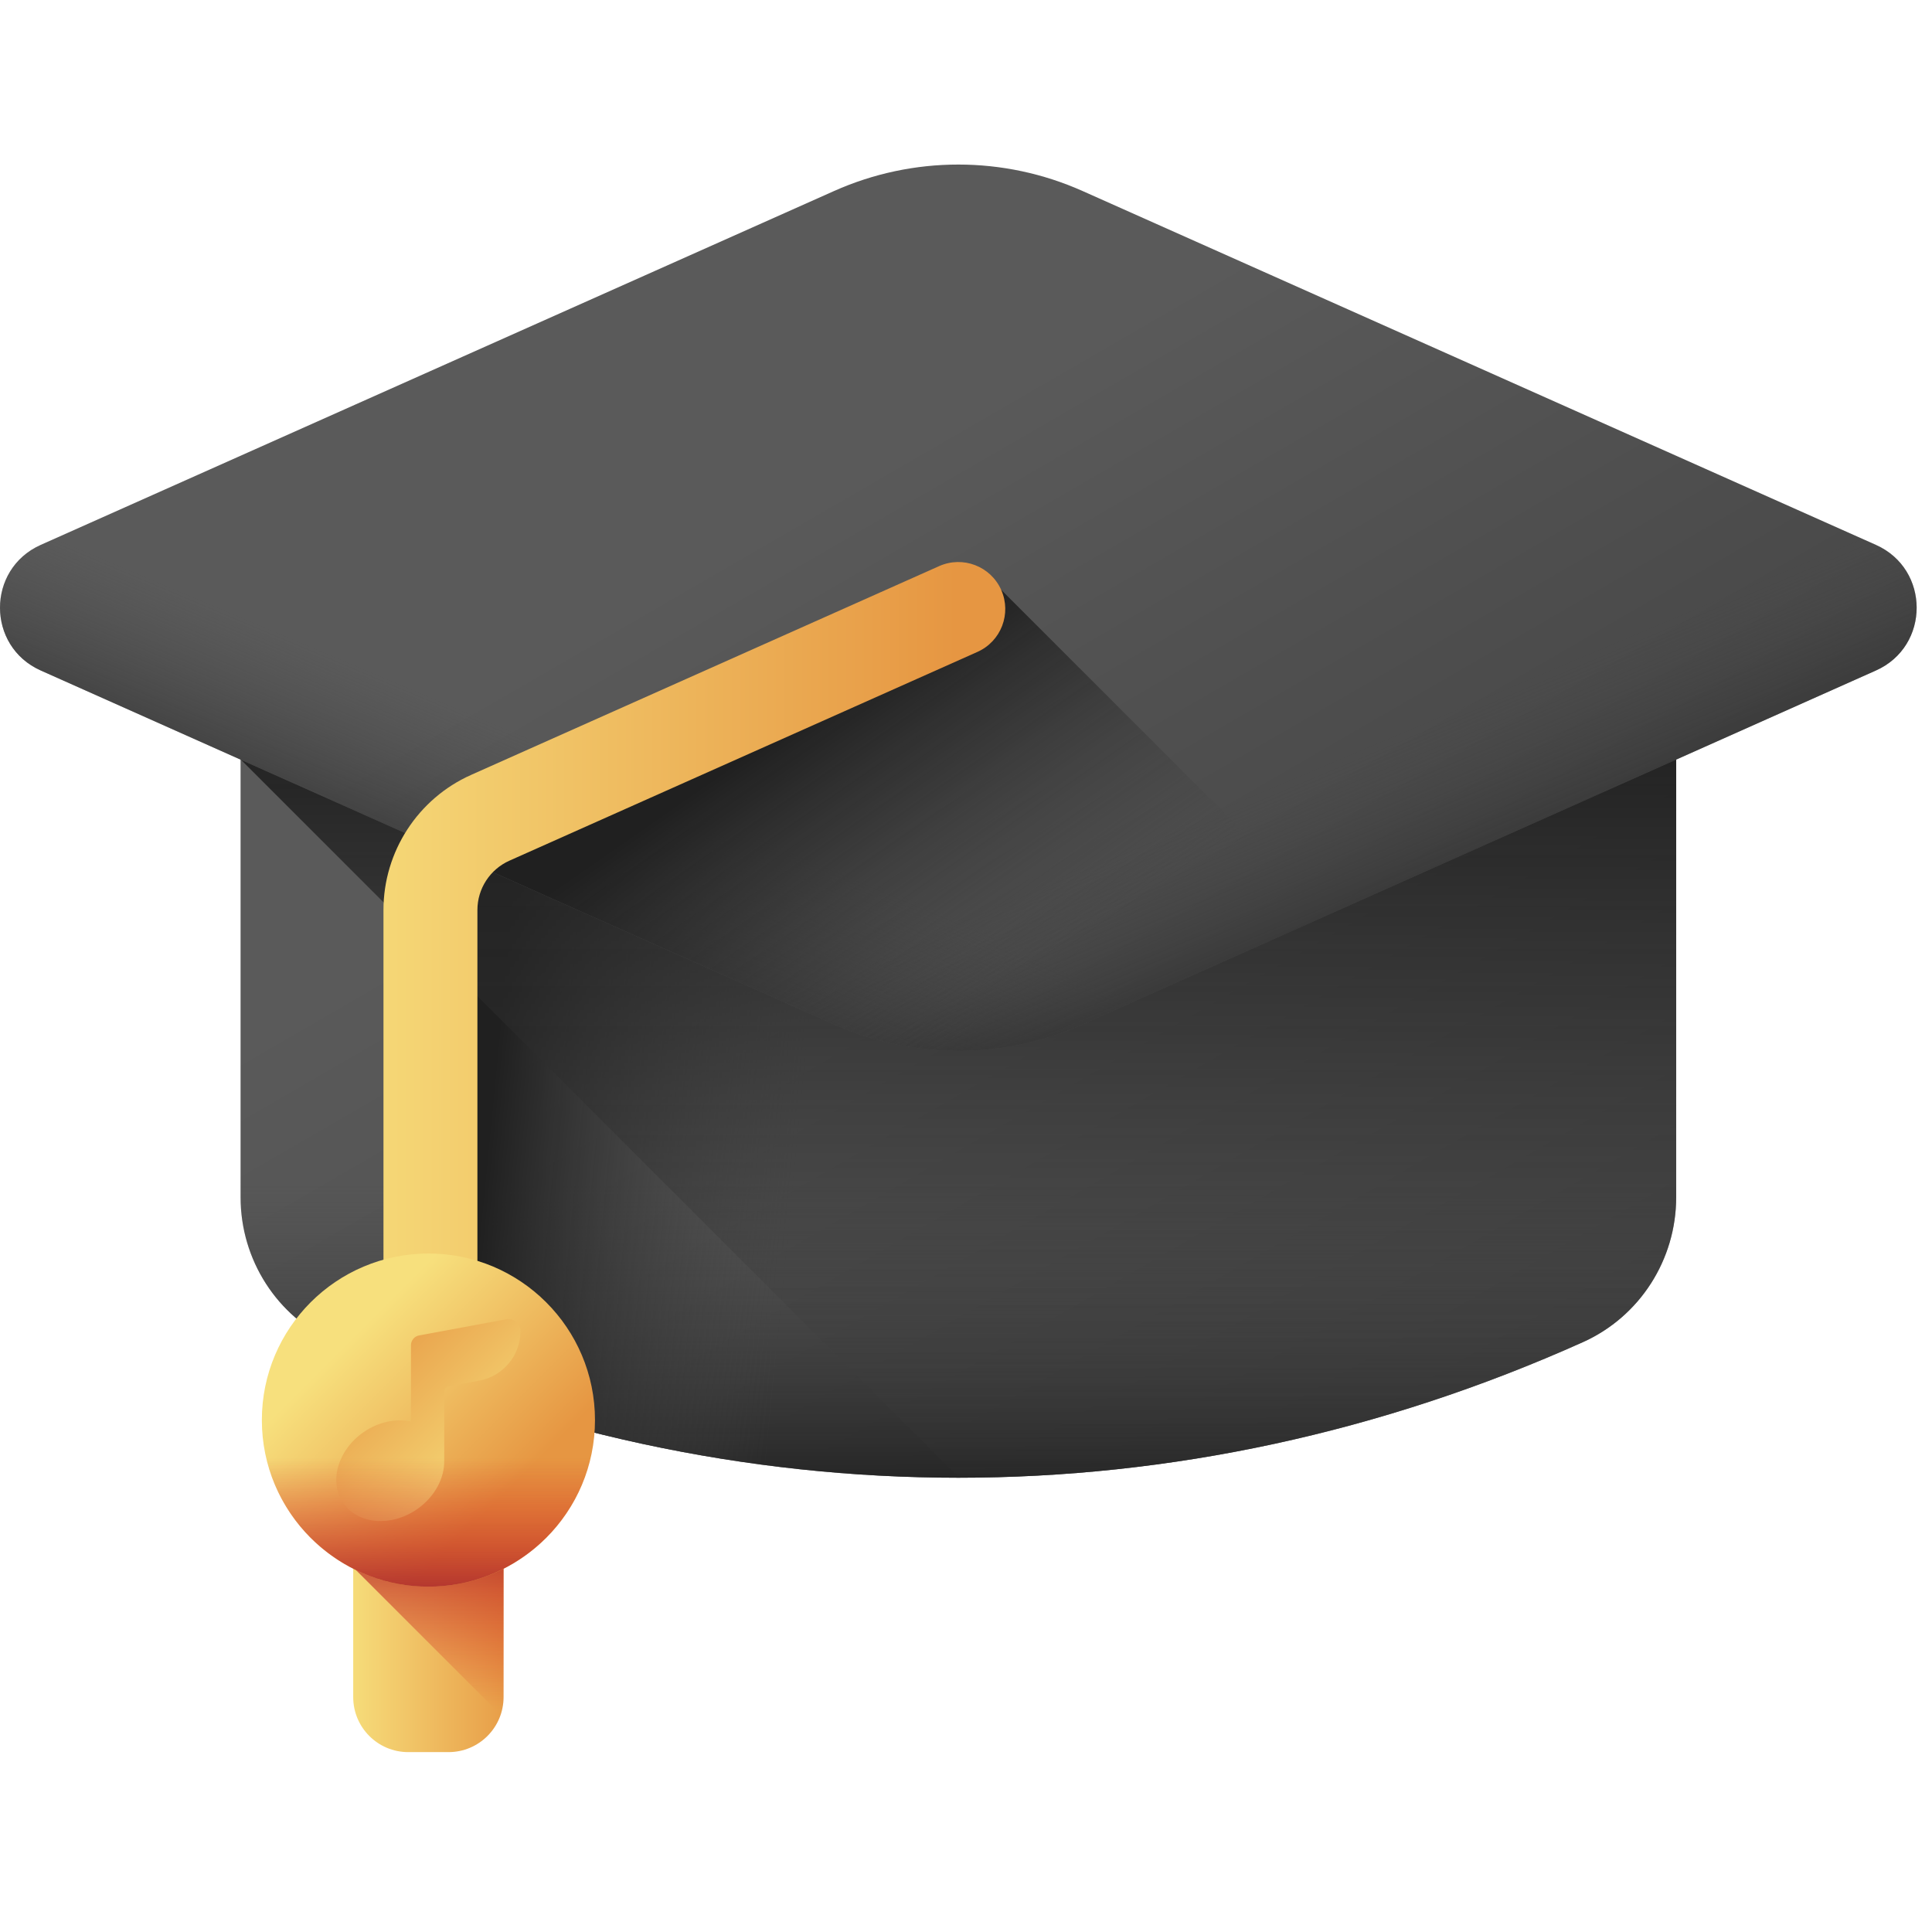
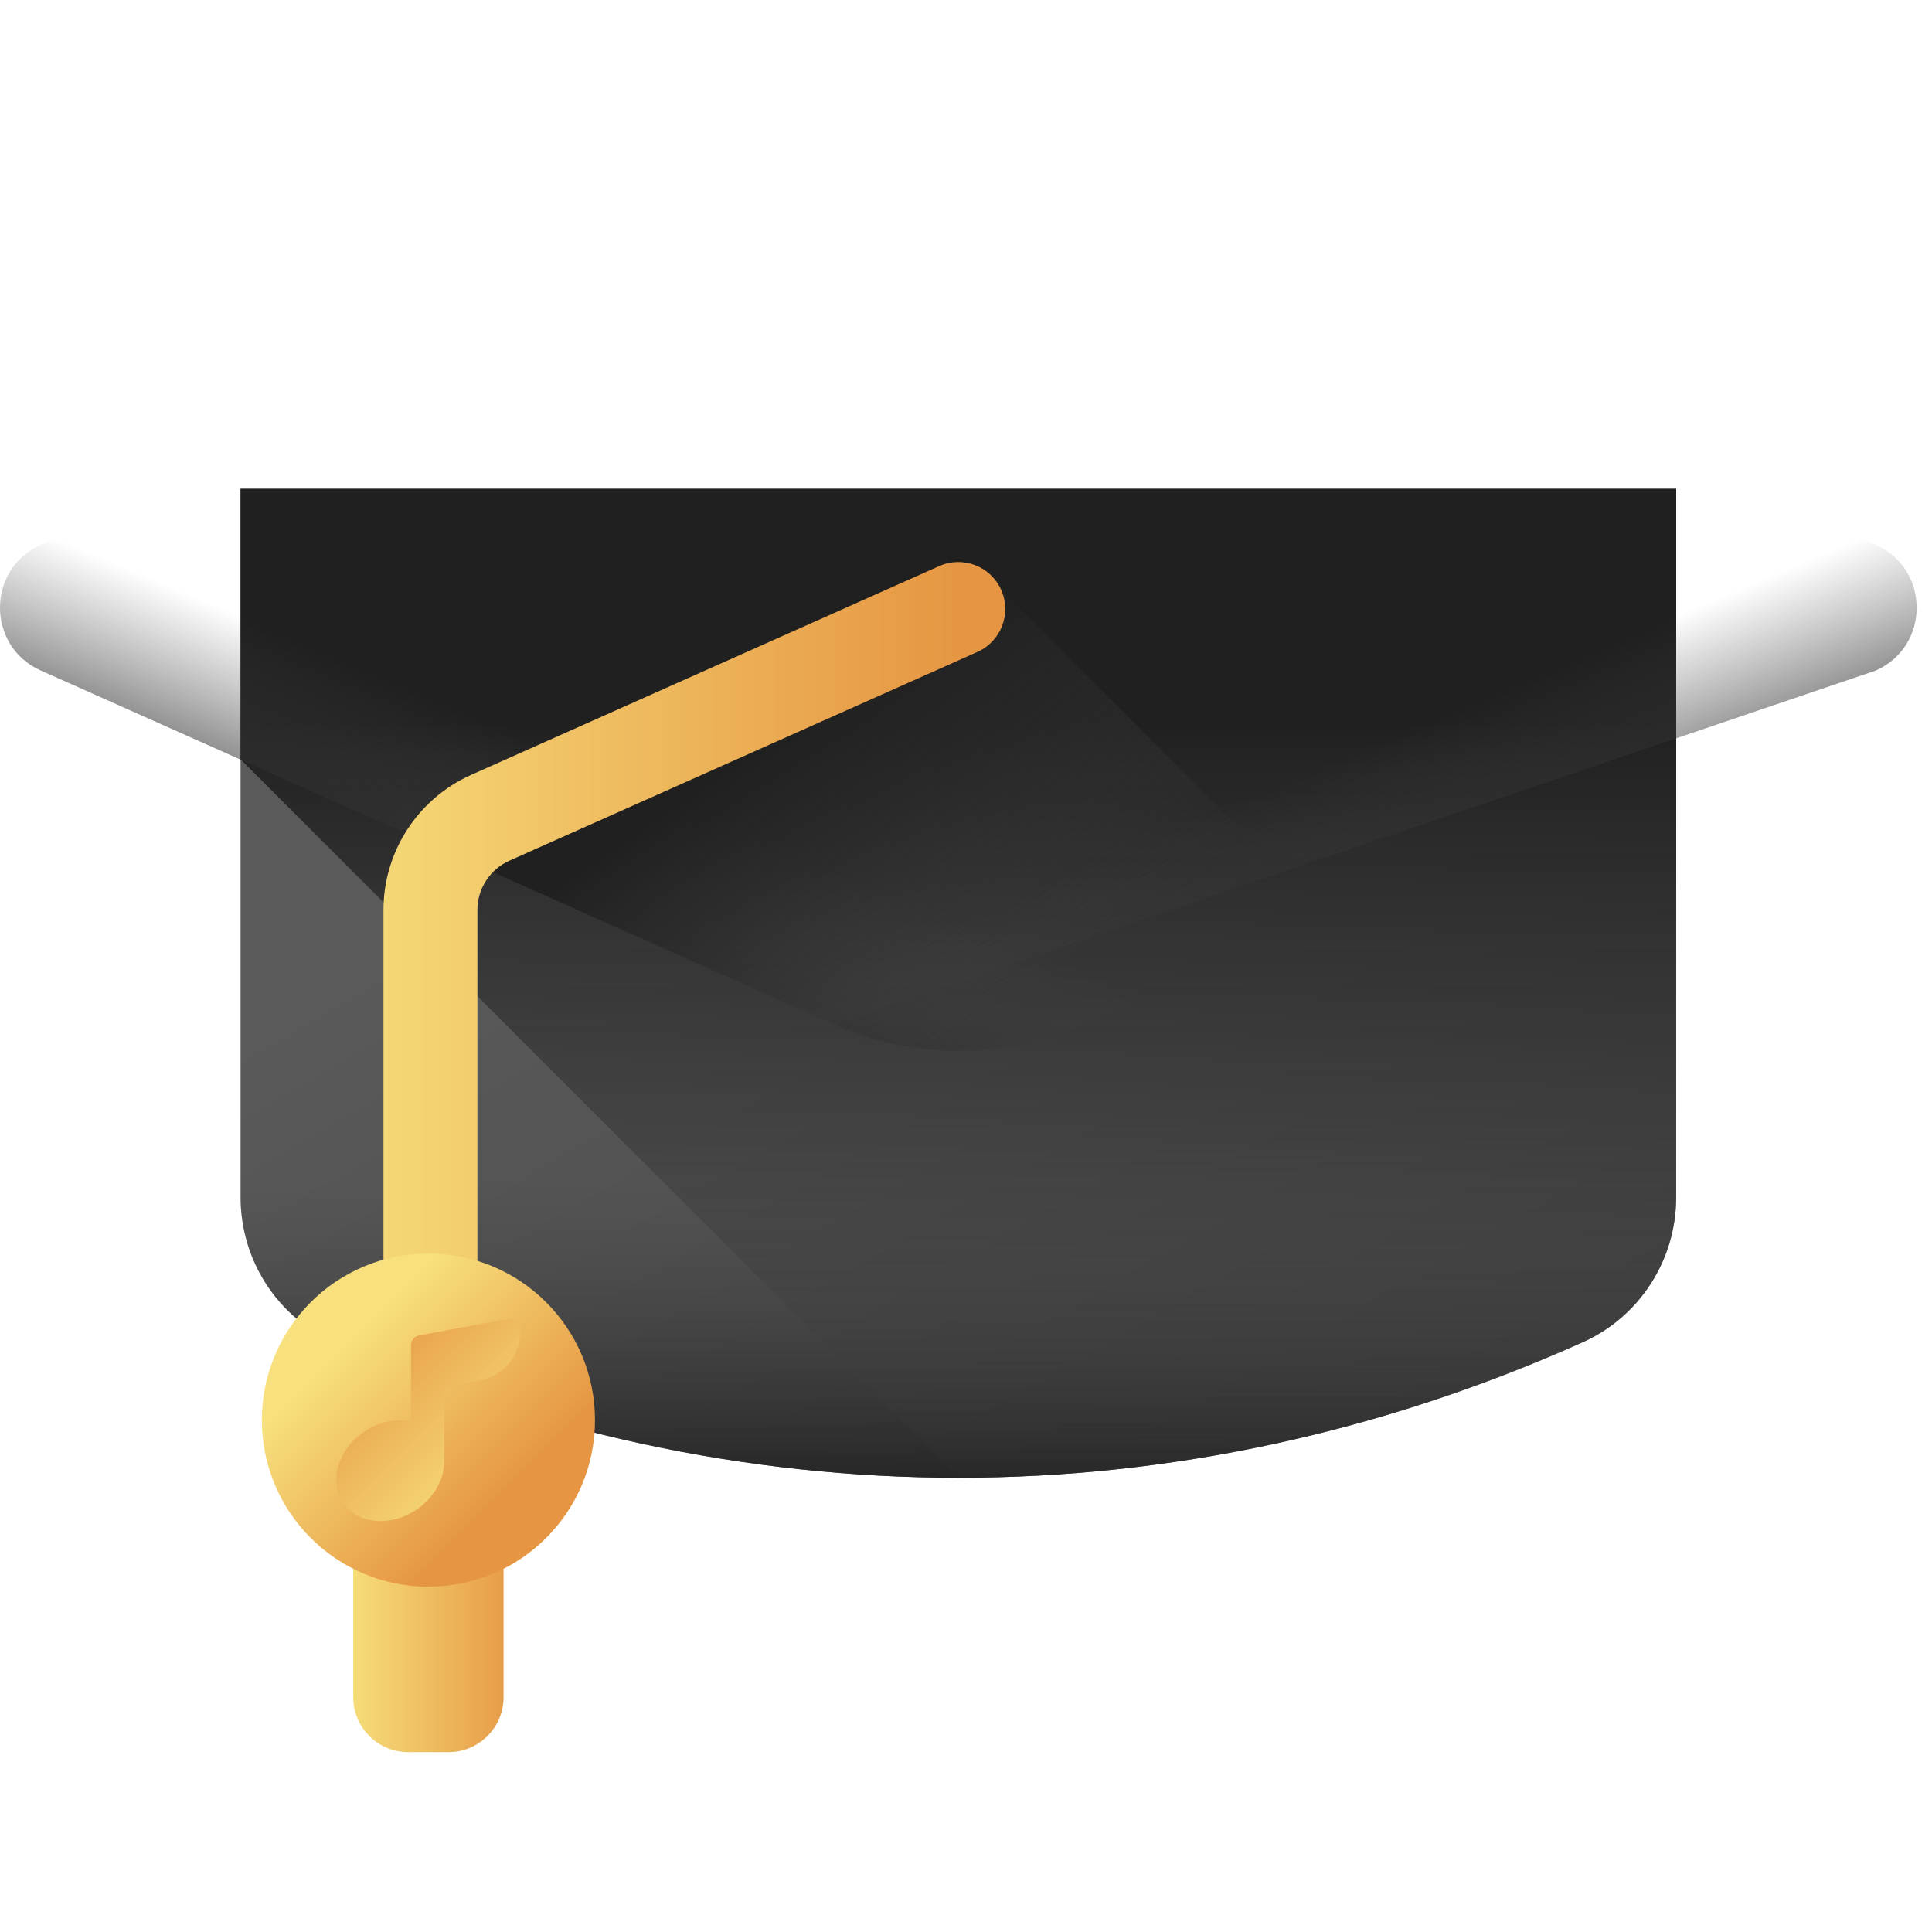
<svg xmlns="http://www.w3.org/2000/svg" width="56" height="56" viewBox="0 0 56 56" fill="none">
  <g clip-path="url(#clip0_372_1012)">
    <path d="M6.973 14.169V34.704C6.973 36.513 8.026 38.162 9.676 38.903C21.352 44.143 34.205 44.143 45.881 38.903C47.531 38.162 48.585 36.513 48.585 34.704V14.169H6.973Z" fill="url(#paint0_linear_372_1012)" />
    <path d="M6.973 32.63V34.704C6.973 36.512 8.026 38.162 9.676 38.903C21.352 44.143 34.205 44.143 45.881 38.903C47.531 38.162 48.585 36.512 48.585 34.704V32.63H6.973Z" fill="url(#paint1_linear_372_1012)" />
-     <path d="M13.289 40.344C23.966 44.087 35.397 43.607 45.88 38.903C47.529 38.162 48.583 36.513 48.583 34.704V14.169H13.289V40.344Z" fill="url(#paint2_linear_372_1012)" />
    <path d="M6.973 14.169V22.01L27.796 42.833C33.922 42.83 40.049 41.52 45.881 38.903C47.531 38.162 48.585 36.513 48.585 34.704V14.169H6.973Z" fill="url(#paint3_linear_372_1012)" />
-     <path d="M24.175 5.537L1.182 15.793C-0.394 16.496 -0.394 18.733 1.182 19.435L24.175 29.692C26.468 30.715 29.087 30.715 31.38 29.692L54.374 19.435C55.949 18.733 55.949 16.496 54.374 15.793L31.38 5.537C29.087 4.514 26.468 4.514 24.175 5.537Z" fill="url(#paint4_linear_372_1012)" />
    <path d="M36.388 27.458L31.381 29.692C29.088 30.715 26.468 30.715 24.175 29.692L1.182 19.435C-0.394 18.733 -0.394 16.495 1.182 15.793L5.703 13.776C5.703 13.776 36.278 27.412 36.388 27.458Z" fill="url(#paint5_linear_372_1012)" />
-     <path d="M19.168 27.458L24.175 29.692C26.468 30.715 29.088 30.715 31.381 29.692L54.373 19.435C55.95 18.733 55.95 16.495 54.373 15.793L49.853 13.776C49.853 13.776 19.278 27.412 19.168 27.458Z" fill="url(#paint6_linear_372_1012)" />
+     <path d="M19.168 27.458L24.175 29.692L54.373 19.435C55.95 18.733 55.95 16.495 54.373 15.793L49.853 13.776C49.853 13.776 19.278 27.412 19.168 27.458Z" fill="url(#paint6_linear_372_1012)" />
    <path d="M29.022 17.098L12.242 24.369L24.176 29.692C26.469 30.715 29.088 30.715 31.381 29.692L38.459 26.535L29.022 17.098Z" fill="url(#paint7_linear_372_1012)" />
    <path d="M12.477 38.459C11.725 38.459 11.115 37.849 11.115 37.097V26.376C11.115 24.686 12.113 23.148 13.657 22.46L27.222 16.409C27.909 16.103 28.714 16.411 29.02 17.098C29.326 17.785 29.018 18.59 28.331 18.896L14.766 24.947C14.203 25.198 13.838 25.759 13.838 26.376V37.097C13.838 37.849 13.229 38.459 12.477 38.459Z" fill="url(#paint8_linear_372_1012)" />
    <path d="M13.001 50.786H11.833C10.952 50.786 10.238 50.072 10.238 49.192V43.451H14.596V49.192C14.596 50.072 13.882 50.786 13.001 50.786Z" fill="url(#paint9_linear_372_1012)" />
-     <path d="M14.596 49.192V43.451H10.238V45.43L14.511 49.702C14.565 49.542 14.596 49.37 14.596 49.192Z" fill="url(#paint10_linear_372_1012)" />
    <path d="M12.418 45.99C15.084 45.99 17.246 43.829 17.246 41.162C17.246 38.496 15.084 36.334 12.418 36.334C9.751 36.334 7.59 38.496 7.59 41.162C7.59 43.829 9.751 45.99 12.418 45.99Z" fill="url(#paint11_linear_372_1012)" />
    <path d="M15.086 38.585C15.086 39.287 14.584 39.89 13.893 40.018L13.011 40.181C12.933 40.196 12.876 40.264 12.876 40.343V42.319H12.875C12.893 42.832 12.606 43.388 12.083 43.749C11.331 44.266 10.377 44.184 9.951 43.566C9.526 42.948 9.79 42.028 10.541 41.51C10.977 41.21 11.482 41.112 11.912 41.203V38.992C11.912 38.853 12.011 38.733 12.148 38.708L14.673 38.241C14.888 38.202 15.086 38.366 15.086 38.585Z" fill="url(#paint12_linear_372_1012)" />
-     <path d="M7.658 41.972C8.044 44.25 10.031 45.99 12.417 45.99C14.803 45.99 16.789 44.25 17.176 41.972H7.658Z" fill="url(#paint13_linear_372_1012)" />
  </g>
  <defs>
    <linearGradient id="paint0_linear_372_1012" x1="24.735" y1="19.801" x2="38.717" y2="43.951" gradientUnits="userSpaceOnUse">
      <stop stop-color="#5A5A5A" />
      <stop offset="1" stop-color="#464646" />
    </linearGradient>
    <linearGradient id="paint1_linear_372_1012" x1="27.779" y1="34.228" x2="27.779" y2="43.63" gradientUnits="userSpaceOnUse">
      <stop stop-color="#464646" stop-opacity="0" />
      <stop offset="1" stop-color="#202020" />
    </linearGradient>
    <linearGradient id="paint2_linear_372_1012" x1="23.732" y1="27.193" x2="14.799" y2="26.322" gradientUnits="userSpaceOnUse">
      <stop stop-color="#464646" stop-opacity="0" />
      <stop offset="1" stop-color="#202020" />
    </linearGradient>
    <linearGradient id="paint3_linear_372_1012" x1="27.779" y1="43.905" x2="27.779" y2="20.944" gradientUnits="userSpaceOnUse">
      <stop stop-color="#464646" stop-opacity="0" />
      <stop offset="0.027" stop-color="#454545" stop-opacity="0.027" />
      <stop offset="0.639" stop-color="#2A2A2A" stop-opacity="0.639" />
      <stop offset="1" stop-color="#202020" />
    </linearGradient>
    <linearGradient id="paint4_linear_372_1012" x1="25.336" y1="13.396" x2="35.526" y2="30.997" gradientUnits="userSpaceOnUse">
      <stop stop-color="#5A5A5A" />
      <stop offset="1" stop-color="#464646" />
    </linearGradient>
    <linearGradient id="paint5_linear_372_1012" x1="18.102" y1="22.547" x2="15.299" y2="29.188" gradientUnits="userSpaceOnUse">
      <stop stop-color="#464646" stop-opacity="0" />
      <stop offset="1" stop-color="#202020" />
    </linearGradient>
    <linearGradient id="paint6_linear_372_1012" x1="37.454" y1="22.547" x2="40.257" y2="29.188" gradientUnits="userSpaceOnUse">
      <stop stop-color="#464646" stop-opacity="0" />
      <stop offset="1" stop-color="#202020" />
    </linearGradient>
    <linearGradient id="paint7_linear_372_1012" x1="28.304" y1="29.702" x2="22.476" y2="21.314" gradientUnits="userSpaceOnUse">
      <stop stop-color="#464646" stop-opacity="0" />
      <stop offset="0.027" stop-color="#454545" stop-opacity="0.027" />
      <stop offset="0.639" stop-color="#2A2A2A" stop-opacity="0.639" />
      <stop offset="1" stop-color="#202020" />
    </linearGradient>
    <linearGradient id="paint8_linear_372_1012" x1="8.822" y1="27.375" x2="27.716" y2="27.375" gradientUnits="userSpaceOnUse">
      <stop stop-color="#F7E07D" />
      <stop offset="1" stop-color="#E69642" />
    </linearGradient>
    <linearGradient id="paint9_linear_372_1012" x1="9.948" y1="47.119" x2="15.165" y2="47.119" gradientUnits="userSpaceOnUse">
      <stop stop-color="#F7E07D" />
      <stop offset="1" stop-color="#E69642" />
    </linearGradient>
    <linearGradient id="paint10_linear_372_1012" x1="12.417" y1="49.542" x2="12.417" y2="43.841" gradientUnits="userSpaceOnUse">
      <stop stop-color="#D52C1C" stop-opacity="0" />
      <stop offset="0.28" stop-color="#D12C1E" stop-opacity="0.28" />
      <stop offset="0.574" stop-color="#C42C23" stop-opacity="0.574" />
      <stop offset="0.872" stop-color="#AF2B2C" stop-opacity="0.872" />
      <stop offset="1" stop-color="#A42B31" />
    </linearGradient>
    <linearGradient id="paint11_linear_372_1012" x1="10.113" y1="38.857" x2="14.591" y2="43.335" gradientUnits="userSpaceOnUse">
      <stop stop-color="#F7E07D" />
      <stop offset="1" stop-color="#E69642" />
    </linearGradient>
    <linearGradient id="paint12_linear_372_1012" x1="14.62" y1="43.118" x2="10.157" y2="38.655" gradientUnits="userSpaceOnUse">
      <stop stop-color="#F7E07D" />
      <stop offset="1" stop-color="#E69642" />
    </linearGradient>
    <linearGradient id="paint13_linear_372_1012" x1="12.417" y1="42.271" x2="12.417" y2="46.482" gradientUnits="userSpaceOnUse">
      <stop stop-color="#D52C1C" stop-opacity="0" />
      <stop offset="0.28" stop-color="#D12C1E" stop-opacity="0.28" />
      <stop offset="0.574" stop-color="#C42C23" stop-opacity="0.574" />
      <stop offset="0.872" stop-color="#AF2B2C" stop-opacity="0.872" />
      <stop offset="1" stop-color="#A42B31" />
    </linearGradient>
    <clipPath id="clip0_372_1012">
      <rect width="55.556" height="55.556" fill="white" />
    </clipPath>
  </defs>
</svg>